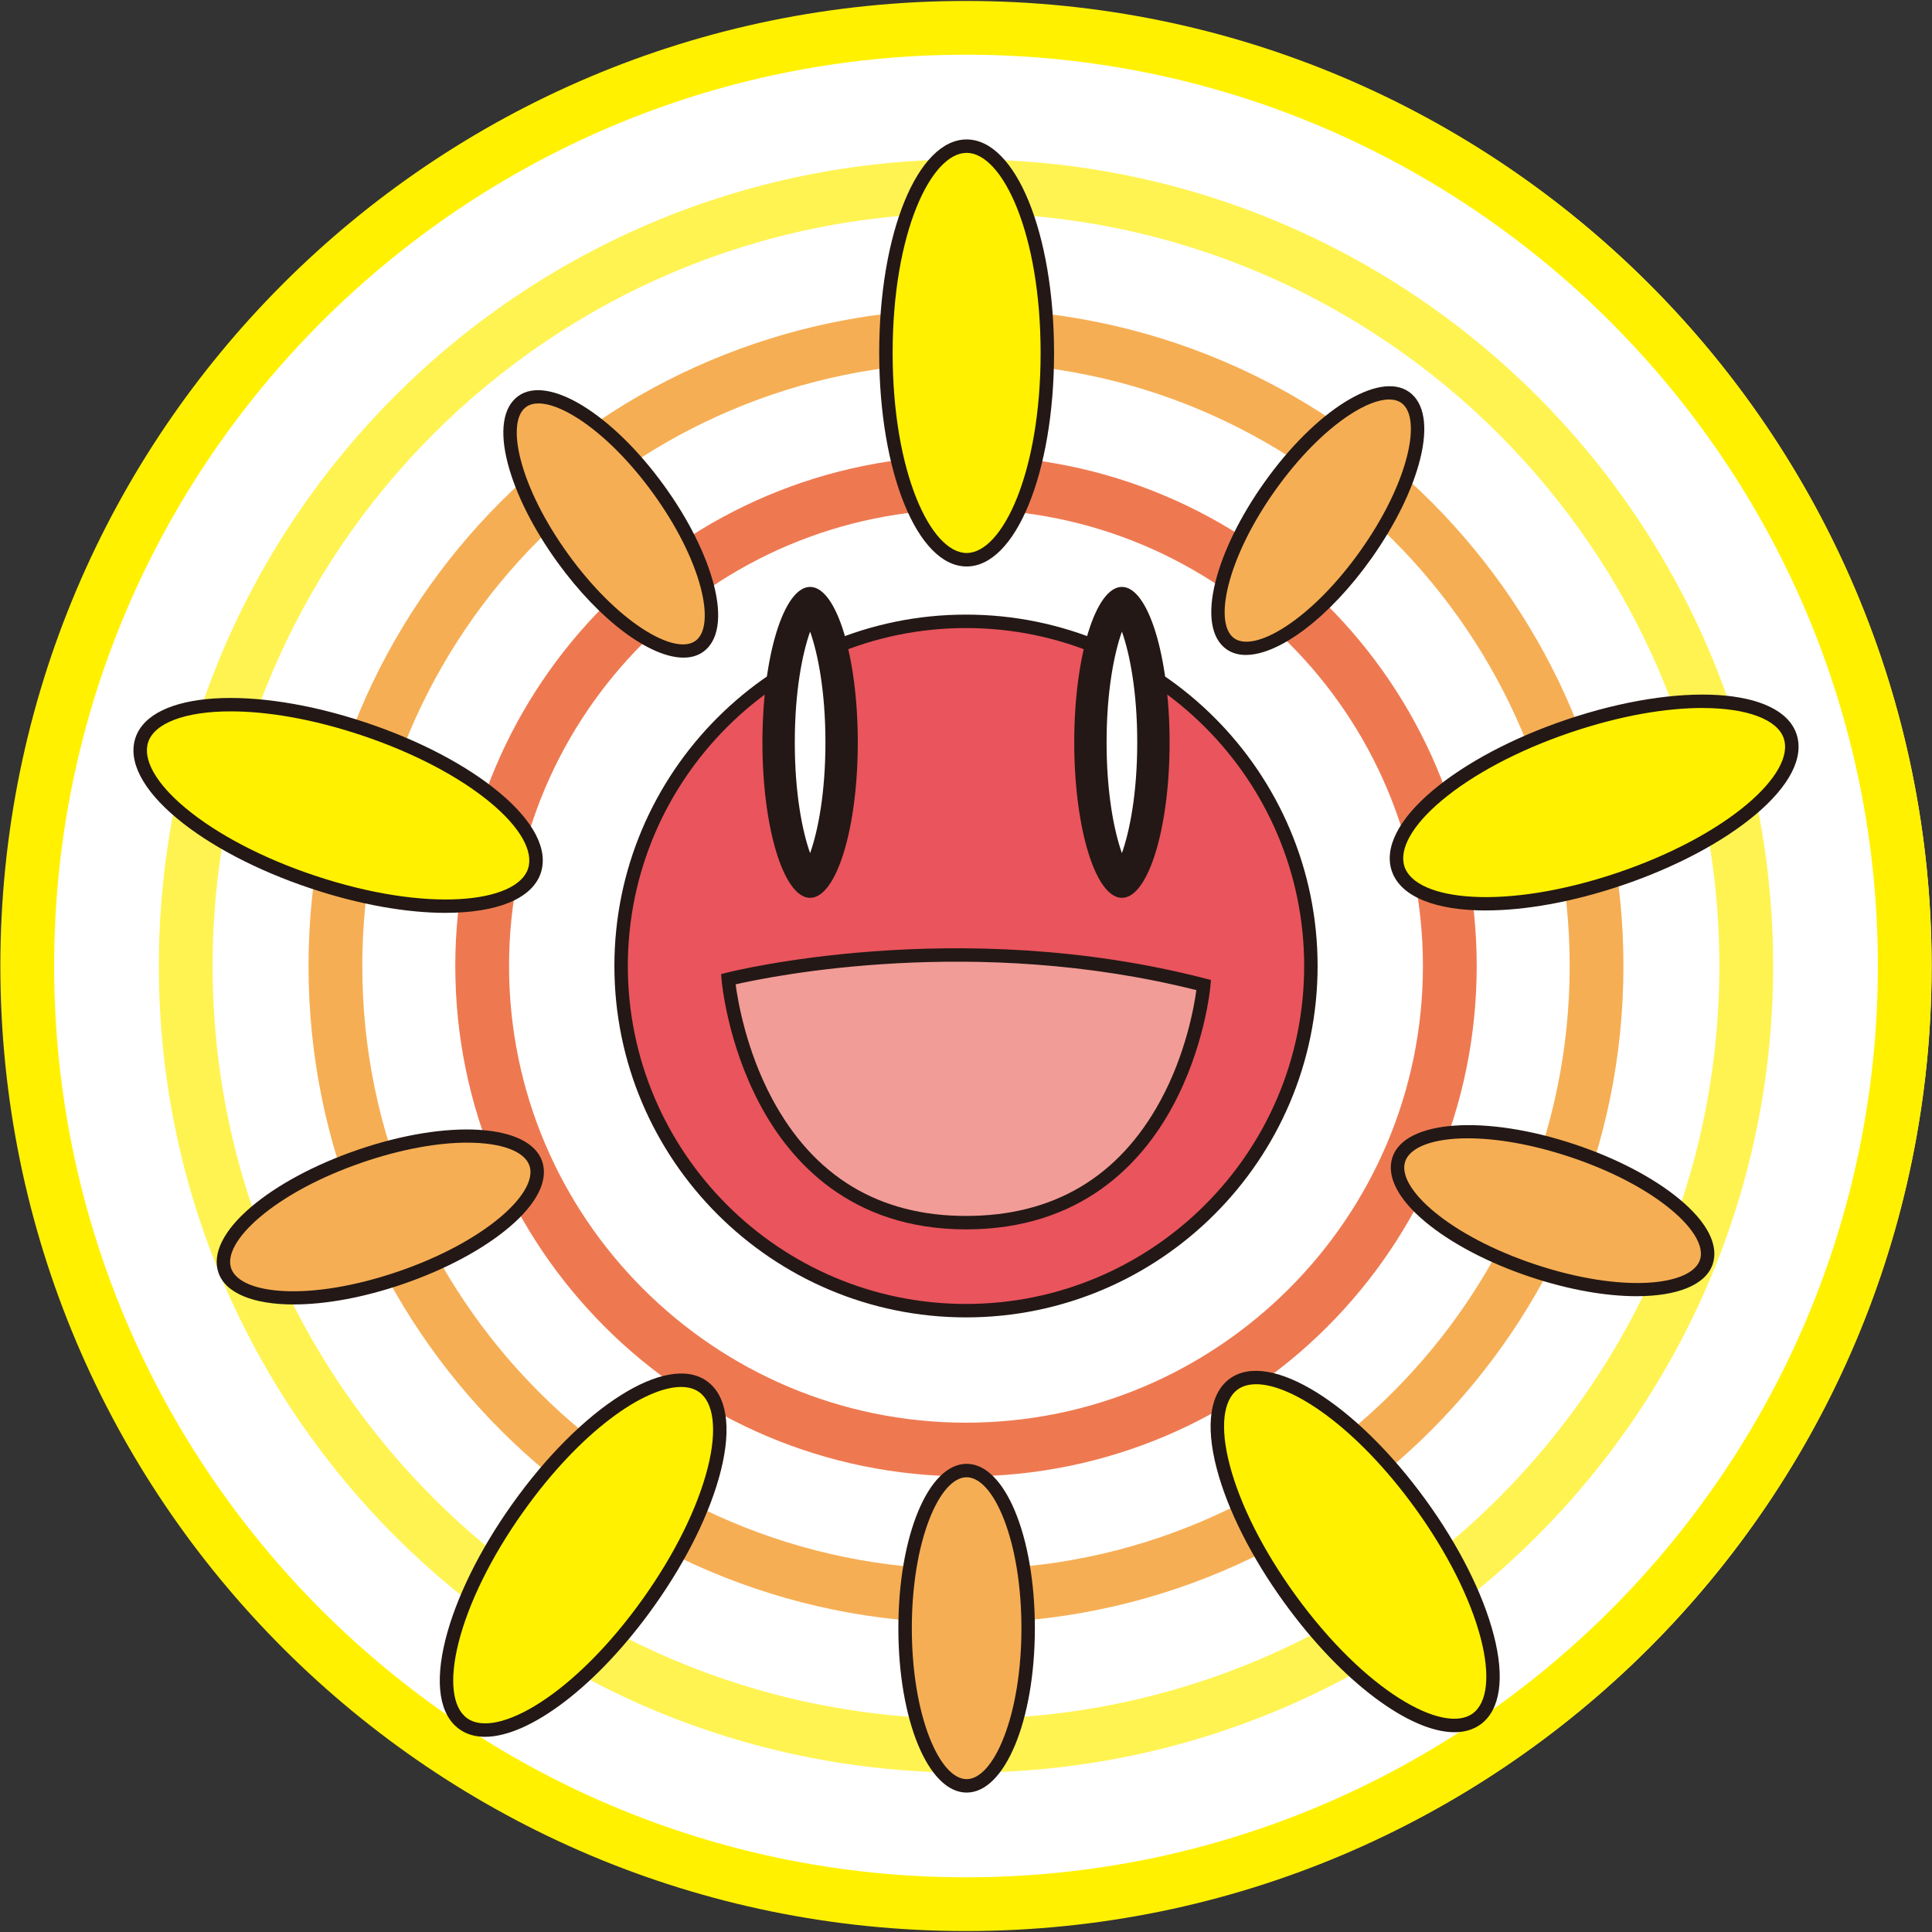
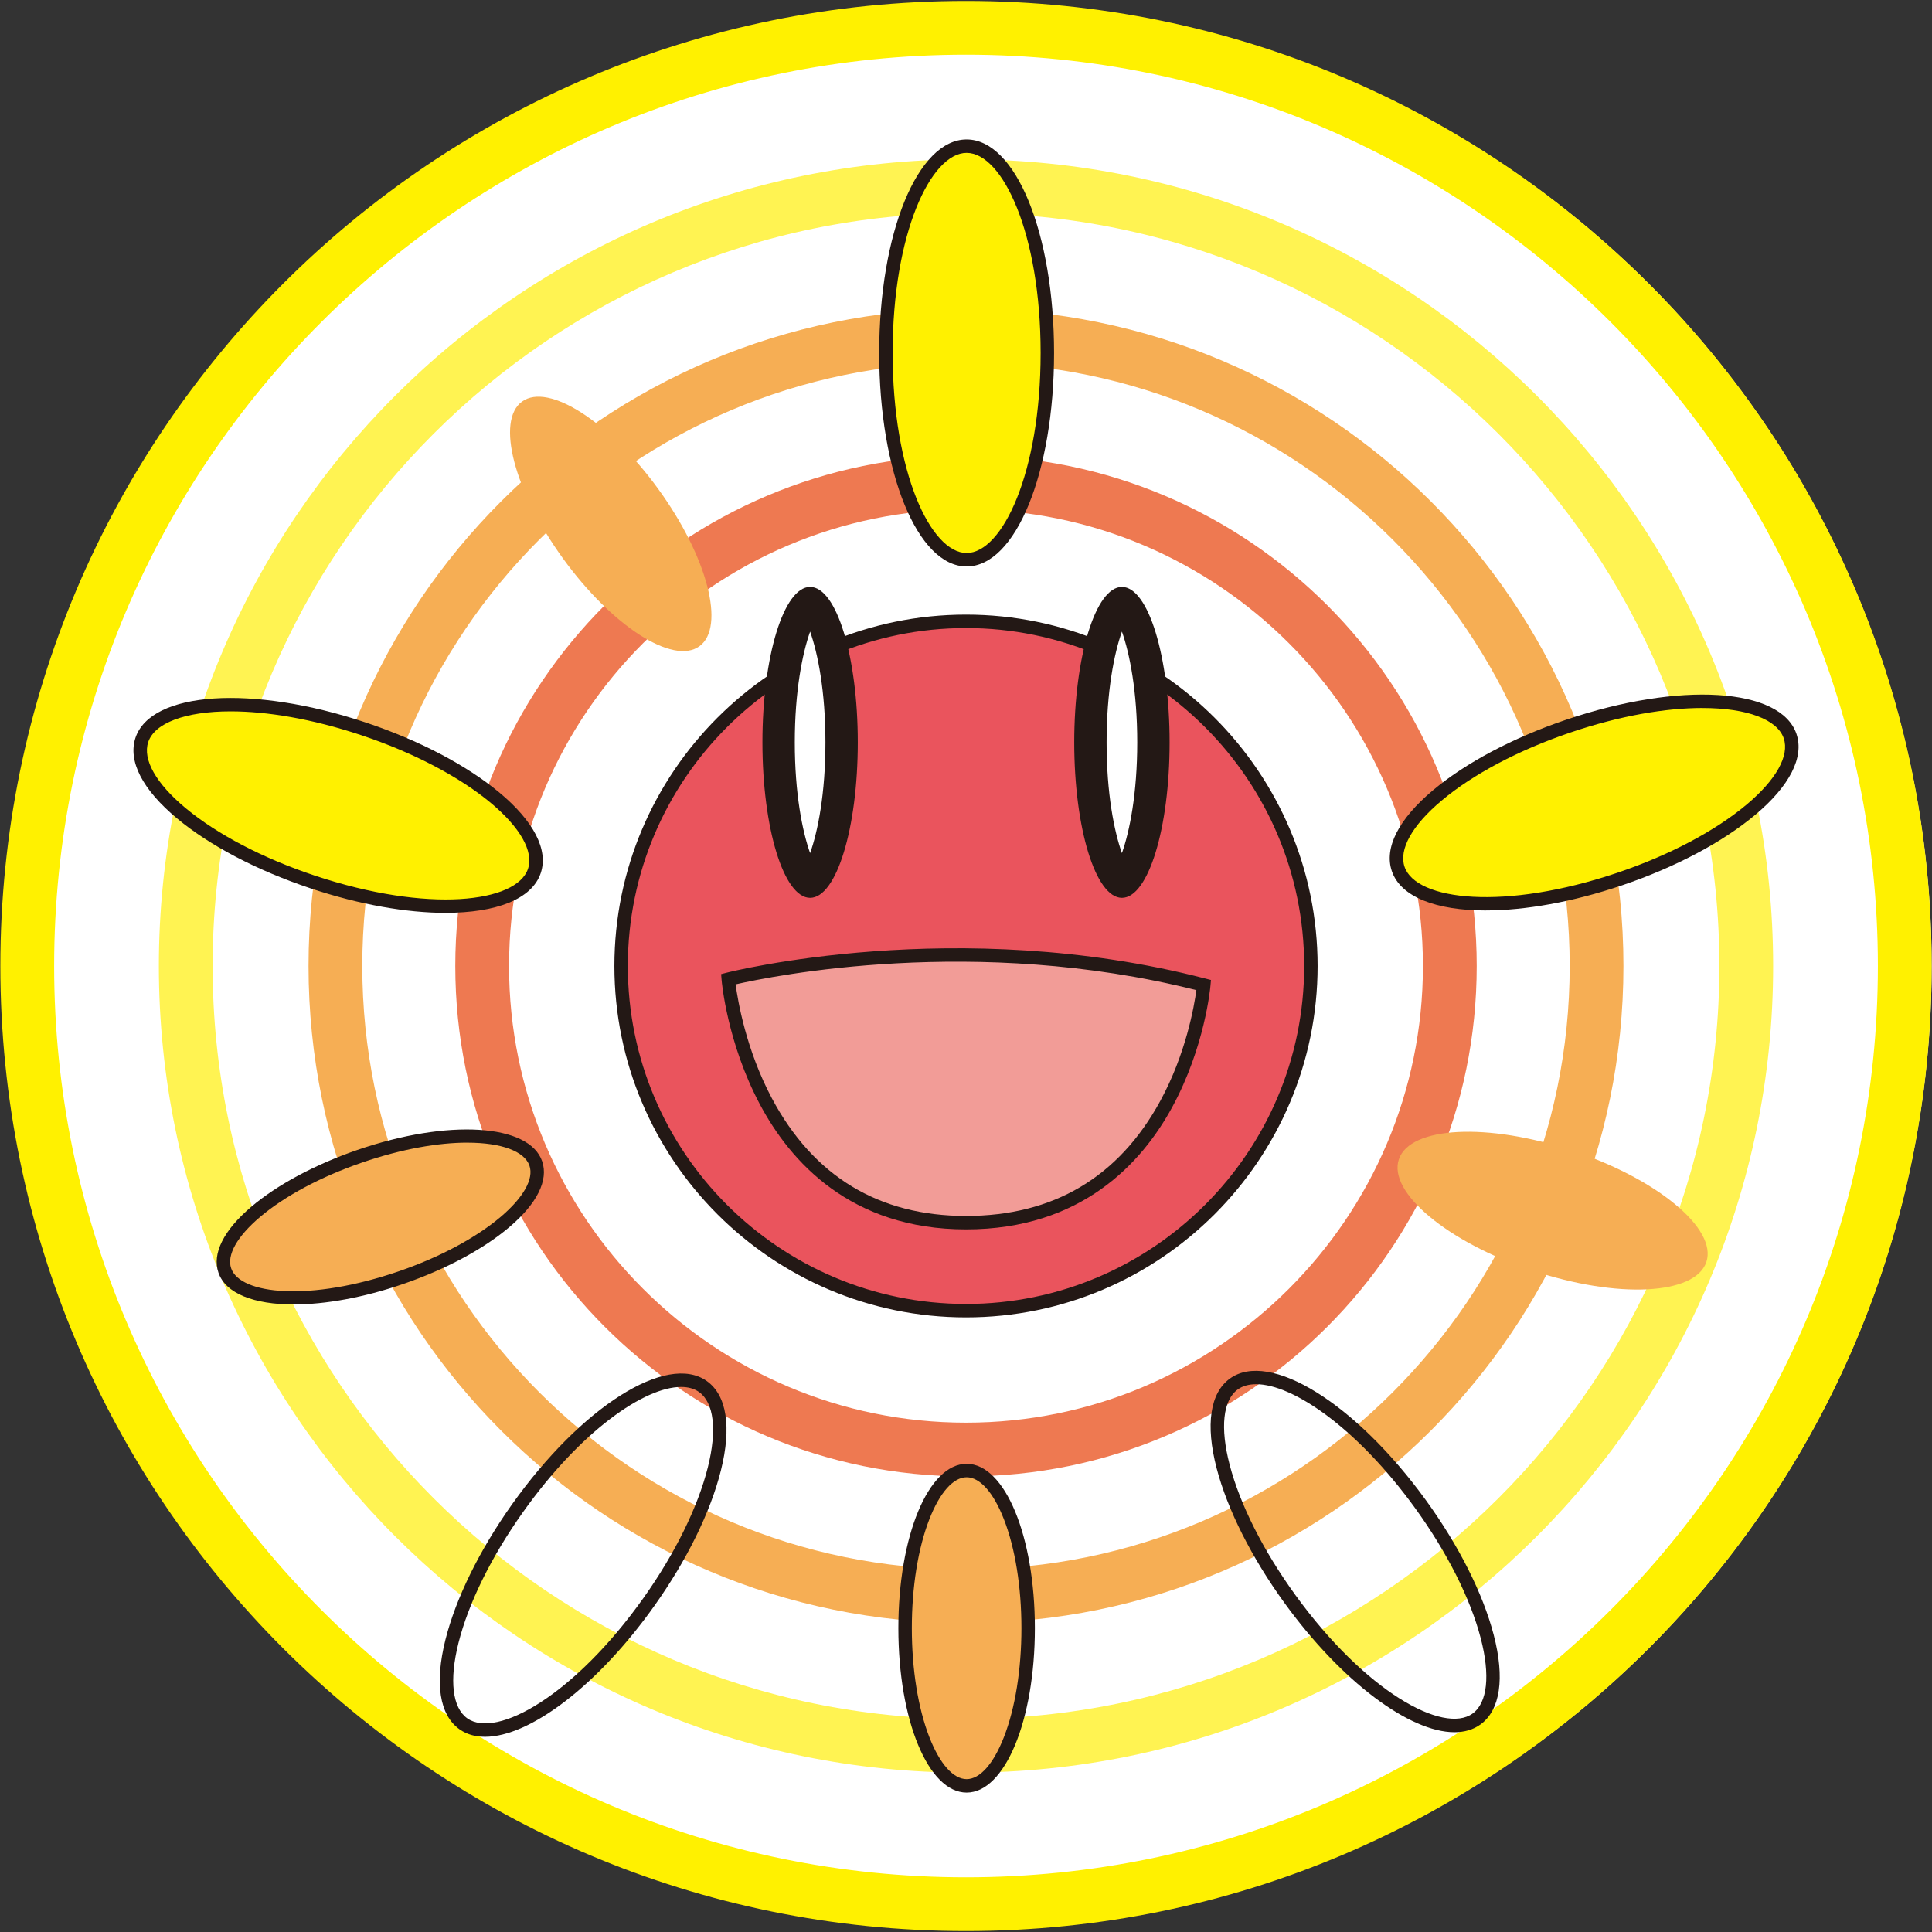
<svg xmlns="http://www.w3.org/2000/svg" viewBox="0 0 708.66 708.66">
  <rect x="0" y="0" width="708.66" height="708.66" fill="#333333" stroke="none" />
  <defs>
    <style>      .cls-1 {        fill: #ee7951;      }      .cls-2 {        fill: #f29c97;      }      .cls-3 {        fill: #ea545d;      }      .cls-4 {        fill: #231815;      }      .cls-5 {        fill: #fff;      }      .cls-6 {        fill: #fff352;      }      .cls-7 {        fill: #fff100;      }      .cls-8 {        fill: #f6ae54;      }    </style>
  </defs>
  <g>
    <g id="_レイヤー_1" data-name="レイヤー_1">
      <g>
        <ellipse class="cls-5" cx="354.55" cy="354.33" rx="353.98" ry="353.75" />
        <g>
          <g>
            <path class="cls-7" d="M354.33,20.06c184.43,0,334.48,149.95,334.48,334.27s-150.05,334.27-334.48,334.27S19.86,538.65,19.86,354.33,169.9,20.06,354.33,20.06M354.33.35C158.71.35.13,158.83.13,354.33s158.58,353.98,354.2,353.98,354.2-158.49,354.2-353.98S549.95.35,354.33.35h0Z" />
            <path class="cls-6" d="M354.33,78.16c152.38,0,276.34,123.89,276.34,276.17s-123.96,276.17-276.34,276.17S77.99,506.61,77.99,354.33,201.95,78.16,354.33,78.16M354.33,58.45c-163.51,0-296.06,132.48-296.06,295.88s132.55,295.88,296.06,295.88,296.06-132.47,296.06-295.88S517.84,58.45,354.33,58.45h0Z" />
            <path class="cls-8" d="M354.33,133.03c122.1,0,221.43,99.27,221.43,221.29s-99.34,221.3-221.43,221.3-221.44-99.27-221.44-221.3,99.34-221.29,221.44-221.29M354.33,113.32c-133.18,0-241.16,107.9-241.16,241s107.97,241.01,241.16,241.01,241.15-107.91,241.15-241.01-107.97-241-241.15-241h0Z" />
            <path class="cls-1" d="M354.33,186.83c92.42,0,167.6,75.14,167.6,167.5s-75.19,167.51-167.6,167.51-167.61-75.15-167.61-167.51,75.19-167.5,167.61-167.5M354.33,167.12c-103.46,0-187.33,83.82-187.33,187.21s83.87,187.22,187.33,187.22,187.33-83.82,187.33-187.22-83.87-187.21-187.33-187.21h0Z" />
          </g>
          <g>
            <g>
              <path class="cls-7" d="M384.16,129.46c0,41.9-13.25,75.86-29.61,75.86s-29.61-33.96-29.61-75.86,13.25-75.85,29.61-75.85,29.61,33.96,29.61,75.85Z" />
              <path class="cls-4" d="M354.56,207.78c-17.98,0-32.07-34.4-32.07-78.32s14.09-78.31,32.07-78.31,32.07,34.4,32.07,78.31-14.09,78.32-32.07,78.32ZM354.56,56.07c-13.11,0-27.14,29.49-27.14,73.38s14.03,73.39,27.14,73.39,27.14-29.49,27.14-73.39-14.03-73.38-27.14-73.38Z" />
            </g>
            <g>
              <path class="cls-8" d="M377.12,597.22c0,31.94-10.1,57.83-22.57,57.83s-22.57-25.89-22.57-57.83,10.1-57.82,22.57-57.82,22.57,25.89,22.57,57.82Z" />
              <path class="cls-4" d="M354.56,657.52c-14.04,0-25.04-26.49-25.04-60.3s11-60.29,25.04-60.29,25.03,26.48,25.03,60.29-11,60.3-25.03,60.3ZM354.56,541.86c-4.87,0-9.85,5.6-13.66,15.37-4.15,10.64-6.44,24.84-6.44,39.99s2.29,29.35,6.44,40c3.81,9.77,8.79,15.37,13.66,15.37s9.85-5.6,13.66-15.37c4.15-10.64,6.44-24.85,6.44-40s-2.29-29.35-6.44-39.99c-3.81-9.77-8.79-15.37-13.66-15.37Z" />
            </g>
            <g>
              <path class="cls-7" d="M133.39,267.36c39.77,13.27,67.8,36.59,62.62,52.09-5.18,15.5-41.61,17.31-81.37,4.04-39.76-13.27-67.79-36.58-62.61-52.09,5.18-15.5,41.61-17.31,81.36-4.04Z" />
              <path class="cls-4" d="M163.47,334.84c-14.2,0-31.47-2.95-49.61-9.01-19.51-6.51-36.9-15.62-48.95-25.65-12.66-10.53-18.06-21.03-15.22-29.56,5.7-17.05,42.81-19.51,84.48-5.6h0c19.52,6.51,36.9,15.62,48.96,25.65,12.66,10.53,18.07,21.03,15.22,29.56-3.22,9.63-16.46,14.6-34.88,14.6ZM84.6,260.93c-16.72,0-27.91,4.31-30.23,11.26-2.13,6.37,2.86,15.2,13.69,24.21,11.6,9.65,28.42,18.44,47.36,24.76,41.67,13.9,74.1,9.94,78.25-2.48,2.13-6.37-2.86-15.19-13.69-24.21-11.6-9.65-28.42-18.44-47.37-24.77h0c-18.33-6.12-34.88-8.77-48.01-8.77Z" />
            </g>
            <g>
              <path class="cls-8" d="M576.84,422.09c31.15,10.39,53.11,28.66,49.06,40.8-4.06,12.15-32.6,13.56-63.75,3.17-31.15-10.39-53.11-28.67-49.05-40.81,4.06-12.14,32.6-13.56,63.74-3.17Z" />
-               <path class="cls-4" d="M600.29,475.45c-11.17,0-24.71-2.31-38.92-7.05-15.35-5.12-29.03-12.29-38.53-20.19-10.1-8.4-14.39-16.83-12.09-23.74,4.56-13.64,33.93-15.71,66.86-4.72h0c15.35,5.12,29.03,12.29,38.53,20.19,10.1,8.4,14.39,16.83,12.09,23.73-2.59,7.76-13.21,11.78-27.95,11.78ZM538.45,417.53c-12.75,0-21.26,3.24-23.02,8.5-1.6,4.77,2.25,11.47,10.56,18.38,9.04,7.52,22.15,14.37,36.93,19.31,32.34,10.79,57.46,7.88,60.63-1.61,1.59-4.77-2.26-11.47-10.56-18.38-9.04-7.52-22.15-14.37-36.94-19.3h0c-14.4-4.81-27.37-6.89-37.61-6.89Z" />
            </g>
            <g>
              <path class="cls-8" d="M241.54,179.49c17.96,24.79,24.67,50.56,15,57.56-9.68,7-32.08-7.42-50.04-32.21-17.95-24.79-24.67-50.55-14.99-57.56,9.67-7,32.07,7.42,50.03,32.21Z" />
-               <path class="cls-4" d="M250.71,241.22c-12.23,0-30.69-13.52-46.2-34.93-8.86-12.23-15.34-25.11-18.25-36.27-3.11-11.92-1.75-20.7,3.81-24.73,10.94-7.92,34.43,6.47,53.47,32.76h0c8.86,12.23,15.34,25.11,18.25,36.27,3.11,11.92,1.76,20.7-3.8,24.73-2.03,1.47-4.49,2.17-7.28,2.17ZM197.53,147.98c-1.82,0-3.37.43-4.57,1.31-3.74,2.71-4.45,9.81-1.93,19.49,2.76,10.58,8.96,22.88,17.47,34.62,8.51,11.75,18.26,21.48,27.46,27.4,8.42,5.42,15.39,6.97,19.14,4.26,3.74-2.71,4.44-9.81,1.92-19.49-2.76-10.58-8.96-22.88-17.47-34.63h0c-8.51-11.75-18.26-21.48-27.46-27.4-5.7-3.67-10.73-5.56-14.55-5.56Z" />
            </g>
            <g>
-               <path class="cls-7" d="M521.06,551.75c24.58,33.94,33.77,69.21,20.53,78.79-13.25,9.59-43.91-10.15-68.49-44.09-24.58-33.93-33.77-69.21-20.52-78.79,13.24-9.58,43.91,10.16,68.49,44.09Z" />
              <path class="cls-4" d="M533.49,635.38c-16.37,0-41.32-18.41-62.39-47.48-12.06-16.66-20.88-34.18-24.84-49.35-4.15-15.93-2.42-27.61,4.86-32.88,14.57-10.54,46.16,9.07,71.93,44.64h0c12.07,16.66,20.89,34.18,24.84,49.35,4.15,15.93,2.42,27.61-4.86,32.88-2.66,1.92-5.89,2.84-9.55,2.84ZM460.73,507.74c-2.67,0-4.94.63-6.71,1.91-5.45,3.94-6.53,14.01-2.98,27.64,3.8,14.59,12.35,31.53,24.06,47.7,25.76,35.56,54.44,51.22,65.05,43.54,5.45-3.94,6.53-14.01,2.98-27.64-3.8-14.59-12.35-31.53-24.06-47.71h0c-21.47-29.63-44.96-45.45-58.34-45.45Z" />
            </g>
            <g>
-               <path class="cls-8" d="M501,203.46c-17.72,24.95-39.97,39.57-49.71,32.67-9.73-6.91-3.27-32.73,14.45-57.69,17.72-24.94,39.97-39.57,49.71-32.66,9.73,6.91,3.27,32.73-14.45,57.68Z" />
-               <path class="cls-4" d="M457,240.24c-2.72,0-5.13-.68-7.14-2.1-5.59-3.97-7.03-12.74-4.04-24.69,2.8-11.19,9.16-24.13,17.9-36.44,18.79-26.45,42.14-41.06,53.15-33.24,5.59,3.97,7.03,12.73,4.03,24.68-2.8,11.19-9.16,24.12-17.9,36.43-15.36,21.64-33.78,35.35-46.01,35.35ZM509.54,146.53c-3.83,0-8.89,1.94-14.61,5.7-9.14,6-18.79,15.82-27.19,27.64-8.4,11.82-14.48,24.18-17.14,34.78-2.43,9.7-1.66,16.79,2.1,19.47,3.77,2.67,10.73,1.06,19.09-4.44,9.14-6.01,18.8-15.82,27.19-27.65h0c8.4-11.82,14.48-24.17,17.14-34.78,2.43-9.7,1.66-16.79-2.11-19.46-1.19-.85-2.71-1.26-4.48-1.26Z" />
+               <path class="cls-8" d="M501,203.46Z" />
            </g>
            <g>
-               <path class="cls-7" d="M238.04,587.56c-24.26,34.17-54.73,54.19-68.07,44.74-13.34-9.46-4.48-44.82,19.78-78.99,24.25-34.17,54.73-54.19,68.07-44.73,13.33,9.46,4.48,44.82-19.78,78.98Z" />
              <path class="cls-4" d="M177.91,637.06c-3.57,0-6.74-.89-9.36-2.75-7.34-5.21-9.17-16.87-5.17-32.84,3.81-15.21,12.47-32.82,24.37-49.59,25.43-35.82,56.84-55.73,71.5-45.31,7.33,5.2,9.17,16.86,5.17,32.83-3.81,15.21-12.46,32.82-24.37,49.58h0c-20.87,29.4-45.78,48.08-62.14,48.08ZM249.82,508.74c-13.35,0-36.79,16.04-58.05,46-11.56,16.28-19.95,33.31-23.61,47.93-3.42,13.66-2.24,23.73,3.24,27.62,10.69,7.57,39.21-8.36,64.63-44.16h0c11.56-16.28,19.94-33.29,23.61-47.92,3.42-13.66,2.24-23.73-3.24-27.62-1.75-1.24-3.97-1.85-6.58-1.85Z" />
            </g>
            <g>
              <path class="cls-8" d="M147.16,468.62c-31.51,10.84-60.47,9.68-64.7-2.6-4.23-12.28,17.87-31.02,49.37-41.87,31.5-10.85,60.46-9.68,64.69,2.6,4.23,12.28-17.87,31.02-49.37,41.87Z" />
              <path class="cls-4" d="M107.78,478.48c-14.53,0-25-3.96-27.65-11.65-2.4-6.97,1.87-15.54,12.02-24.16,9.55-8.1,23.36-15.5,38.88-20.85,33.29-11.46,63.08-9.65,67.83,4.13,2.4,6.97-1.87,15.54-12.02,24.15-9.55,8.1-23.36,15.5-38.87,20.84h0c-14.69,5.06-28.7,7.53-40.18,7.53ZM171.43,419.12c-10.5,0-23.9,2.23-38.79,7.36-14.95,5.15-28.2,12.23-37.3,19.95-8.37,7.1-12.22,13.95-10.55,18.79,3.31,9.61,28.84,12.33,61.57,1.07,14.95-5.15,28.19-12.23,37.29-19.94,8.37-7.1,12.22-13.95,10.55-18.79-1.81-5.24-10.2-8.43-22.77-8.43Z" />
            </g>
            <g>
              <path class="cls-7" d="M594.24,322.4c-39.7,13.45-76.14,11.81-81.39-3.67-5.25-15.48,22.67-38.92,62.38-52.38,39.7-13.45,76.13-11.81,81.38,3.67,5.25,15.48-22.68,38.92-62.37,52.37Z" />
              <path class="cls-4" d="M545,333.96c-18.19,0-31.25-4.91-34.48-14.45-2.89-8.51,2.47-19.04,15.08-29.63,12.01-10.08,29.36-19.27,48.84-25.87,41.62-14.1,78.74-11.81,84.51,5.21,2.89,8.52-2.47,19.04-15.08,29.63-12.01,10.08-29.35,19.27-48.84,25.87h0c-18.31,6.2-35.75,9.23-50.03,9.23ZM624.44,259.69c-13.21,0-29.9,2.72-48.42,9-18.92,6.41-35.7,15.28-47.25,24.98-10.79,9.06-15.74,17.9-13.58,24.27,4.21,12.4,36.66,16.22,78.26,2.13h0c18.92-6.41,35.7-15.28,47.25-24.98,10.79-9.06,15.74-17.91,13.58-24.27-2.34-6.88-13.37-11.12-29.84-11.12Z" />
            </g>
          </g>
          <g>
            <ellipse class="cls-3" cx="354.33" cy="354.33" rx="126.42" ry="126.5" transform="translate(-.93 707.73) rotate(-89.85)" />
            <path class="cls-4" d="M354.33,483.22c-71.11,0-128.97-57.82-128.97-128.89s57.85-128.89,128.97-128.89,128.97,57.82,128.97,128.89-57.85,128.89-128.97,128.89ZM354.33,230.37c-68.39,0-124.04,55.61-124.04,123.96s55.64,123.96,124.04,123.96,124.04-55.61,124.04-123.96-55.64-123.96-124.04-123.96Z" />
          </g>
          <g>
            <path class="cls-2" d="M267.13,359.17s82.9-21.52,174.41,2.15c0,0-7.54,87.15-87.21,87.15s-87.2-89.3-87.2-89.3Z" />
            <path class="cls-4" d="M354.33,450.94c-42.38,0-64.53-24.99-75.65-45.96-11.94-22.51-13.93-44.67-14-45.6l-.17-2.07,2.01-.52c.84-.22,84.57-21.41,175.64,2.15l2.02.52-.18,2.08c-.08.91-2.07,22.55-14.02,44.54-11.12,20.47-33.28,44.86-75.64,44.86ZM269.83,361.06c.8,6.01,3.83,24,13.27,41.74,15.26,28.67,39.22,43.21,71.23,43.21s55.98-14.18,71.24-42.15c9.43-17.28,12.46-34.8,13.26-40.68-81.06-20.38-155.73-5.15-169-2.12Z" />
          </g>
          <g>
            <g>
              <path class="cls-5" d="M297.15,324.24c-4.36-2.71-11.56-21.38-11.56-51.94s7.2-49.23,11.56-51.94c4.36,2.71,11.56,21.38,11.56,51.94s-7.2,49.23-11.56,51.94Z" />
              <path class="cls-4" d="M297.15,231.67c2.85,8.05,5.62,21.9,5.62,40.63s-2.76,32.58-5.62,40.63c-2.86-8.05-5.62-21.9-5.62-40.63s2.77-32.58,5.62-40.63M297.15,215.28c-9.66,0-17.49,25.53-17.49,57.02s7.83,57.03,17.49,57.03,17.49-25.53,17.49-57.03-7.83-57.02-17.49-57.02h0Z" />
            </g>
            <g>
              <path class="cls-5" d="M411.52,324.24c-4.36-2.71-11.56-21.38-11.56-51.94s7.2-49.23,11.56-51.94c4.36,2.71,11.56,21.38,11.56,51.94s-7.2,49.23-11.56,51.94Z" />
              <path class="cls-4" d="M411.52,231.67c2.85,8.05,5.62,21.9,5.62,40.63s-2.77,32.58-5.62,40.63c-2.86-8.05-5.62-21.9-5.62-40.63s2.76-32.58,5.62-40.63M411.52,215.28c-9.66,0-17.49,25.53-17.49,57.02s7.83,57.03,17.49,57.03,17.49-25.53,17.49-57.03-7.83-57.02-17.49-57.02h0Z" />
            </g>
          </g>
        </g>
      </g>
    </g>
  </g>
</svg>